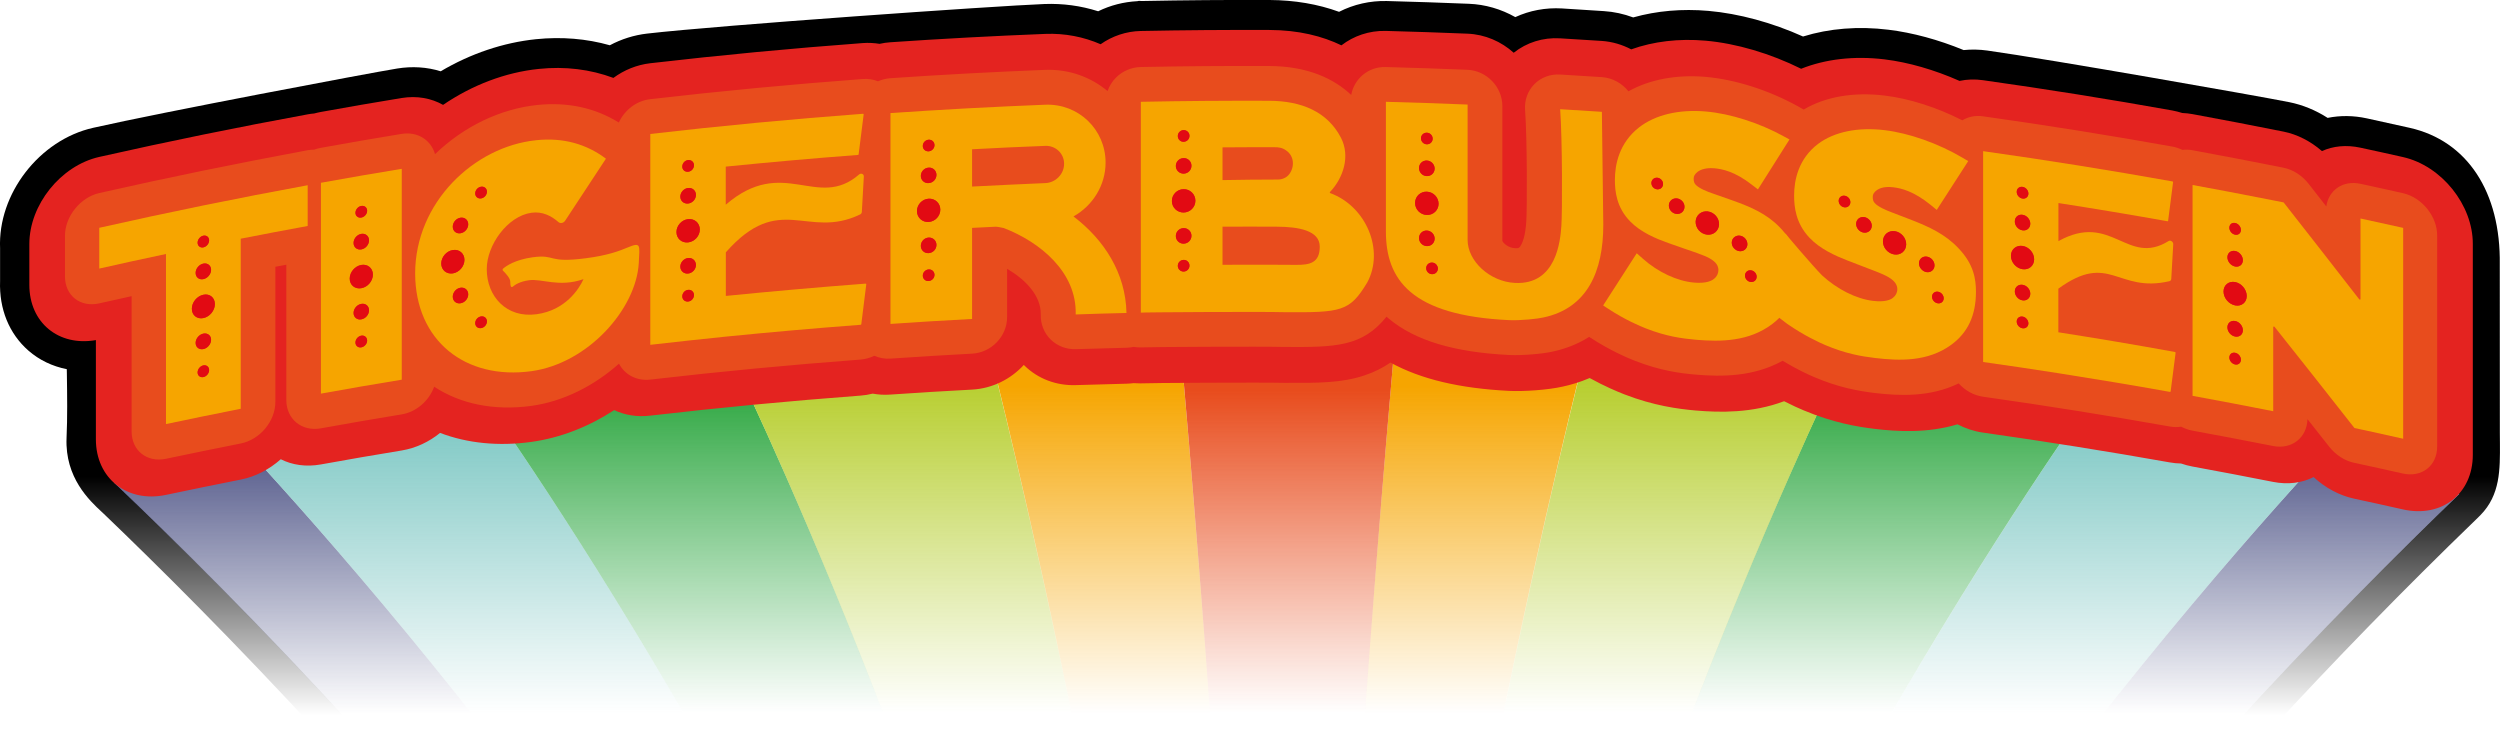
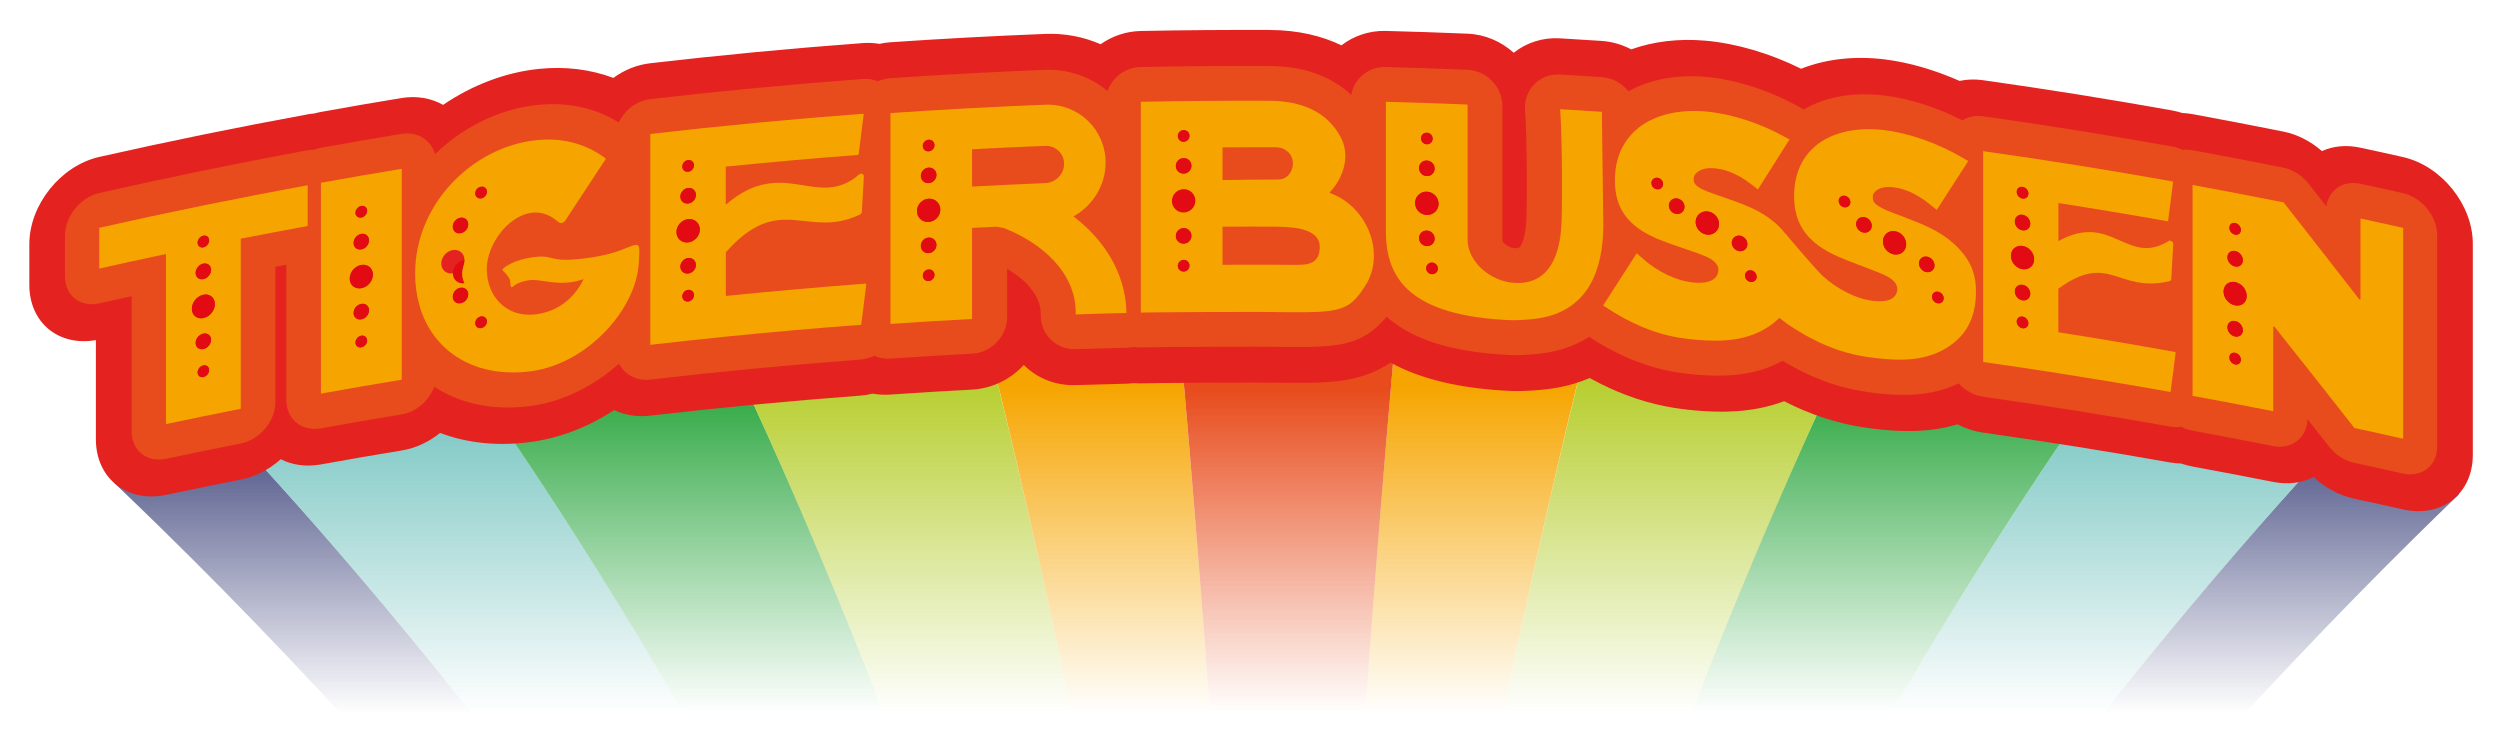
<svg xmlns="http://www.w3.org/2000/svg" version="1.1" id="TB_x5F_logo_x5F_LONG" x="0px" y="0px" viewBox="0 0 3170.5 932.3" style="enable-background:new 0 0 3170.5 932.3;" xml:space="preserve">
  <style type="text/css">
	.st0{fill:url(#SVGID_1_);}
	.st1{fill:url(#SVGID_00000178923259442213842780000011603252750661019038_);}
	.st2{fill:url(#SVGID_00000005974160054205088850000008724408215517276587_);}
	.st3{fill:url(#SVGID_00000049196247773340887650000016762984885860791185_);}
	.st4{fill:url(#SVGID_00000040576124376567464680000012709065696546490530_);}
	.st5{fill:url(#SVGID_00000112613258423871553430000012758173255791484038_);}
	.st6{fill:url(#SVGID_00000163052824289945344180000015592424044858516889_);}
	.st7{fill:url(#SVGID_00000166643834834192577400000012878030742609393553_);}
	.st8{fill:url(#SVGID_00000060719782604971539550000008486169780135866283_);}
	.st9{fill:url(#SVGID_00000036213485807158354420000003892774403582592408_);}
	.st10{fill:url(#SVGID_00000086658139765596101300000000137076691712757438_);}
	.st11{fill:url(#SVGID_00000038394391048334948250000002776159072522260370_);}
	.st12{fill:#E42320;}
	.st13{fill:#E84C1D;}
	.st14{fill:#F6A500;}
	.st15{fill:#E20A13;}
	.st16{fill:url(#SVGID_00000139291528951282981020000002344373968540261530_);}
	.st17{fill:url(#SVGID_00000011024386857044034050000000868869781831074948_);}
	.st18{fill:url(#SVGID_00000168084099241822497620000013667983324558089141_);}
	.st19{fill:url(#SVGID_00000097463633066453920480000005881063661725313204_);}
	.st20{fill:url(#SVGID_00000151525678330515073530000006623237769793744527_);}
	.st21{fill:url(#SVGID_00000008867305590640302140000004720211858335374235_);}
	.st22{fill:url(#SVGID_00000061461566988401331740000013219229193320686783_);}
	.st23{fill:url(#SVGID_00000014629117985154621370000017920959578014981026_);}
	.st24{fill:url(#SVGID_00000095303539818641908550000001231224874760337326_);}
	.st25{fill:url(#SVGID_00000026879145273657807750000003599049919077757074_);}
	.st26{fill:url(#SVGID_00000013882010213059086840000014904547083125663393_);}
	.st27{fill:url(#SVGID_00000067216795887671558510000009292538537617437364_);}
	.st28{fill:url(#SVGID_00000065034587194175986860000007494219232714057358_);}
</style>
  <linearGradient id="SVGID_1_" gradientUnits="userSpaceOnUse" x1="1585.23" y1="604.197" x2="1585.23" y2="906.961">
    <stop offset="0" style="stop-color:#000000" />
    <stop offset="1" style="stop-color:#000000;stop-opacity:0" />
  </linearGradient>
-   <path class="st0" d="M3170.4,561.7c0-3.9-0.1-7.9-0.1-12.1l-0.1-214.1c1.4-92.1-41.3-157-114.3-173.4c-18-4.1-36.3-8.1-54.3-12  c-17-3.7-33.8-3.8-49.7-0.6c-15.1-9.7-31.6-16.5-48.5-19.9c-38.8-7.8-303.3-54.3-383.1-65.5c-10.1-1.4-20.2-1.6-30-0.6  c-32.1-13.2-64.9-22.1-95.4-25.8c-38.1-4.7-75.2-1.7-108.3,8.6c-39.3-17.7-81.4-29.1-119.9-32.5c-33.6-2.9-65.6-0.1-95.5,8.3  c-12-4.5-24.4-7.2-37.1-8c-17.6-1.2-35.5-2.3-53.2-3.4c-20.7-1.2-41,2.6-59.2,11c-18-10.2-38.2-16.1-58.8-16.9  c-34.6-1.4-69.6-2.6-104.2-3.5c-21.1-0.5-41.9,4.2-60.5,13.7c-26.8-9.8-56.4-14.8-88.1-15c-53.8-0.2-108.4,0.2-162.2,1.3l-3.5-0.2  l-2,0.4c-17.3,0.9-34.2,5.2-49.7,12.8c-21.9-7-44.8-10.1-68.3-9.2c-63.5,2.5-412.9,27-503.8,37.5c-16.4,1.9-32.4,6.9-47.2,14.8  c-29.7-8.4-61.1-11-93.6-7.7c-41.6,4.3-83,18.3-120.9,40.7c-17.4-5.4-36.1-6.6-55.2-3.5c-37.9,6.2-298.7,55.5-385.6,75.2  C49.9,177.5-2.9,245.9,0.1,315v41.4c-1.3,35.5,11.5,66.8,35.9,88.2c13.7,12,30.5,20,48.7,23.6c0,1.9,0.1,3.7,0.1,5.6  c0.4,28.2,0.8,54.9-0.4,81.8c-2.1,50.1,29.2,79.3,44.3,93.3c1.1,1,2.1,2,3.1,2.9c67.8,65,165.3,161.7,274.5,280.4h51.2  C332.1,794.4,219.7,683.3,144.9,612.1l67.5-139.3c167.7-47.5,468.3-113.9,912-144.9c-22.8,4.3-44.7,8.8-65.8,13.4  c43.1-4.9,88.1-9.3,135-13.2c0.1,0,0.2-0.1,0.3-0.1c57.1-4.7,117-8.6,179.8-11.5v0c48.9-2.2,99.6-3.9,152-4.8c0,0,0-0.1,0-0.1  c19-0.4,38.2-0.6,57.7-0.8h7.1c9.9,0,19.9-0.1,29.9-0.1h11.3c36.9,0,72.9,0.4,108.2,1.1c52.2,1,102.7,2.7,151.5,5  c62.6,3,122.4,6.9,179.4,11.7c46.8,3.9,91.7,8.4,134.8,13.3c-22.8-4.9-46.4-9.7-70.9-14.3c383,26.7,659.3,80.7,836.6,126.5  l147.3,172.6c-73.3,70.6-179.2,176.2-296.8,305.6h51.7c85.9-93.5,175.2-185.1,265.9-272.7c2-1.8,4.4-4.3,6.3-6.2  C3170.9,627.6,3170.6,595.6,3170.4,561.7z" />
  <g>
    <g>
      <g>
        <linearGradient id="SVGID_00000012472251388412888160000014357575207985002120_" gradientUnits="userSpaceOnUse" x1="634.559" y1="483.969" x2="634.559" y2="905.245">
          <stop offset="0" style="stop-color:#282F6C" />
          <stop offset="1" style="stop-color:#282F6C;stop-opacity:0" />
        </linearGradient>
        <path style="fill:url(#SVGID_00000012472251388412888160000014357575207985002120_);" d="M619.5,932.2     C431,690.3,277.8,532.3,277.8,532.3s245.6-130,780.7-190.7c21.1-4.6,43-9.1,65.8-13.4c-443.7,31-744.3,97.4-912,144.9     l-67.5,139.3c74.7,71.1,187.1,182.2,312.3,319.8H619.5z" />
        <linearGradient id="SVGID_00000158003521915560386810000015191903550471532733_" gradientUnits="userSpaceOnUse" x1="2626.559" y1="483.598" x2="2626.559" y2="904.955">
          <stop offset="0" style="stop-color:#282F6C" />
          <stop offset="1" style="stop-color:#282F6C;stop-opacity:0" />
        </linearGradient>
        <path style="fill:url(#SVGID_00000158003521915560386810000015191903550471532733_);" d="M2988,532.3c0,0-153.4,158.1-342,399.9     h175.9c117.6-129.3,223.4-234.8,296.6-305.3l-147.3-172.6c-177.3-45.8-453.6-99.8-836.6-126.5c24.5,4.6,48.1,9.4,70.9,14.3     C2739.4,403,2988,532.3,2988,532.3z" />
        <linearGradient id="SVGID_00000133494580141769041710000000656585136061399981_" gradientUnits="userSpaceOnUse" x1="2596.76" y1="483.969" x2="2596.76" y2="904.89">
          <stop offset="0" style="stop-color:#6EC2BD" />
          <stop offset="1" style="stop-color:#6BBDBA;stop-opacity:0" />
        </linearGradient>
        <path style="fill:url(#SVGID_00000133494580141769041710000000656585136061399981_);" d="M2382.6,932.2H2646     c188.7-241.9,342-399.9,342-399.9s-248.7-129.2-782.5-190.2c302.6,66.4,444.8,166.1,444.8,166.1S2529.2,676.6,2382.6,932.2z" />
        <linearGradient id="SVGID_00000136399648487787856600000011374095238984630158_" gradientUnits="userSpaceOnUse" x1="668.159" y1="483.969" x2="668.159" y2="904.89">
          <stop offset="0" style="stop-color:#6EC2BD" />
          <stop offset="1" style="stop-color:#6BBDBA;stop-opacity:0" />
        </linearGradient>
        <path style="fill:url(#SVGID_00000136399648487787856600000011374095238984630158_);" d="M883,932.2     c-146.5-255.7-267.5-424-267.5-424s140.4-100.2,443-166.6c-535,60.7-780.7,190.7-780.7,190.7S431,690.3,619.5,932.2H883z" />
        <linearGradient id="SVGID_00000153695578516510325500000008512109834627262342_" gradientUnits="userSpaceOnUse" x1="2360.51" y1="486.771" x2="2360.51" y2="904.321">
          <stop offset="0" style="stop-color:#2CA63F" />
          <stop offset="1" style="stop-color:#2EA743;stop-opacity:0" />
        </linearGradient>
        <path style="fill:url(#SVGID_00000153695578516510325500000008512109834627262342_);" d="M2325.4,480.3     c0,0-87.1,180.4-190.6,451.9h247.7c146.6-255.7,267.8-424,267.8-424s-142.2-99.7-444.8-166.1c-43.1-4.9-88-9.4-134.8-13.3     C2243.7,394.9,2325.4,480.3,2325.4,480.3z" />
        <linearGradient id="SVGID_00000131341210288266852950000003278488806667817117_" gradientUnits="userSpaceOnUse" x1="904.659" y1="486.771" x2="904.659" y2="904.321">
          <stop offset="0" style="stop-color:#2CA63F" />
          <stop offset="1" style="stop-color:#2EA743;stop-opacity:0" />
        </linearGradient>
        <path style="fill:url(#SVGID_00000131341210288266852950000003278488806667817117_);" d="M1130.9,932.2     c-103.4-271.5-190.4-451.9-190.4-451.9s80.5-85.8,253.3-151.9c-47,3.9-92.1,8.3-135.3,13.2c-302.6,66.4-443,166.6-443,166.6     s121,168.4,267.5,424H1130.9z" />
        <linearGradient id="SVGID_00000111901053448397257220000002245824818104750773_" gradientUnits="userSpaceOnUse" x1="2108.409" y1="475.562" x2="2108.409" y2="904.321">
          <stop offset="0" style="stop-color:#B6CD2A" />
          <stop offset="1" style="stop-color:#B2CC2B;stop-opacity:0" />
        </linearGradient>
        <path style="fill:url(#SVGID_00000111901053448397257220000002245824818104750773_);" d="M2008.5,454.7     c0,0-49.5,191.5-107.3,477.5h233.8c103.5-271.5,190.6-451.9,190.6-451.9s-81.9-85.4-254.8-151.5c-57-4.8-116.8-8.7-179.4-11.7     C1970.8,381.1,2008.5,454.7,2008.5,454.7z" />
        <linearGradient id="SVGID_00000078734797686667639270000006946700658384799675_" gradientUnits="userSpaceOnUse" x1="1157.009" y1="475.562" x2="1157.009" y2="904.321">
          <stop offset="0" style="stop-color:#B6CD2A" />
          <stop offset="1" style="stop-color:#B2CC2B;stop-opacity:0" />
        </linearGradient>
        <path style="fill:url(#SVGID_00000078734797686667639270000006946700658384799675_);" d="M1364.5,932.2     c-57.8-286-107.2-477.5-107.2-477.5s37.1-73.8,116.3-137.9c-62.8,2.9-122.7,6.8-179.8,11.5c-172.7,66.2-253.4,152-253.4,152     s87,180.4,190.3,451.9H1364.5z" />
        <linearGradient id="SVGID_00000064312315997033984820000009048665138587841920_" gradientUnits="userSpaceOnUse" x1="1396.934" y1="489.573" x2="1396.934" y2="904.775">
          <stop offset="0" style="stop-color:#F6A500" />
          <stop offset="1" style="stop-color:#F6A500;stop-opacity:0" />
        </linearGradient>
        <path style="fill:url(#SVGID_00000064312315997033984820000009048665138587841920_);" d="M1536.6,932.2     c-21.9-304.9-41-511.1-41-511.1s9.7-53.3,30.1-109.1c-52.4,0.9-103.1,2.6-152,4.8c-79.2,64.1-116.3,137.9-116.3,137.9     s49.4,191.5,107.2,477.5H1536.6z" />
        <linearGradient id="SVGID_00000029730602382795216510000004550550773118736769_" gradientUnits="userSpaceOnUse" x1="1868.665" y1="489.573" x2="1868.665" y2="904.775">
          <stop offset="0" style="stop-color:#F6A500" />
          <stop offset="1" style="stop-color:#F6A500;stop-opacity:0" />
        </linearGradient>
        <path style="fill:url(#SVGID_00000029730602382795216510000004550550773118736769_);" d="M1729,932.2h172     c57.9-286,107.3-477.5,107.3-477.5s-37.6-73.6-117-137.6c-48.8-2.3-99.3-4-151.5-5c20.5,55.7,30.3,109,30.3,109     S1751,627.3,1729,932.2z" />
        <linearGradient id="SVGID_00000179634868833323475220000012358170058275019197_" gradientUnits="userSpaceOnUse" x1="1632.909" y1="495.178" x2="1632.909" y2="904.293">
          <stop offset="0" style="stop-color:#E84C1D" />
          <stop offset="1" style="stop-color:#E84C1D;stop-opacity:0" />
        </linearGradient>
        <path style="fill:url(#SVGID_00000179634868833323475220000012358170058275019197_);" d="M1729.1,932.2     c21.9-304.9,41.1-511.1,41.1-511.1s-9.9-53.2-30.4-109c-35.3-0.7-71.3-1.1-108.2-1.1h-11.3c-10,0-20,0.1-29.9,0.1h-7.1     c-19.5,0.2-38.7,0.4-57.7,0.8c-20.4,55.8-30,109.2-30,109.2s19.1,206.2,41,511.1H1729.1z" />
      </g>
      <g>
        <g>
          <path class="st12" d="M3047.5,199.2c-18-4.1-36-8-54-11.9s-34.8-2.1-48.8,4.3c-14.4-12.5-31.3-21.2-48.8-24.7      c-38.4-7.7-76.9-15.1-115.5-22.2c-4.3-0.8-8.6-1.2-12.8-1.4c-4.2-1.3-8.4-2.4-12.7-3.2c-79.8-14.3-159.9-27.1-240.1-38.4      c-10.4-1.5-20.4-1.1-29.7,0.9c-31.6-14-64.7-23.6-95-27.3c-38.7-4.7-75-0.4-105.9,11.9c-39-19.4-82.3-32.2-121.1-35.6      c-34-3-66.2,0.9-94.4,11c-11.4-6-24.1-9.8-37.4-10.7c-17.6-1.2-35.2-2.3-52.9-3.3c-21.6-1.3-42.4,5.3-58.7,18.3      c-15.8-14.2-36.3-23.3-58.7-24.2c-34.5-1.4-69.1-2.6-103.6-3.5c-21.2-0.5-40.8,6.4-56.2,18.3c-24-11.6-54.1-19.4-91.6-19.5      c-54.3-0.2-108.6,0.2-162.9,1.3c0,0,0,0-0.1,0c-18.2,0.4-35.9,6.3-50.8,16.8c-21.4-9.3-45.2-14.1-70.3-13.1      c-65.5,2.6-131,6.1-196.4,10.6c-4.6,0.3-9.2,1-13.6,2c-6.9-1.1-14-1.5-21.1-1c-90.1,6.7-180,15.2-269.8,25.6      c-17.1,2-33.1,8.6-46.7,18.6c-29.2-10.9-61.2-14.9-94.7-11.4c-42.5,4.4-84.4,20.5-121.3,45.6c-14.8-8.4-33-11.9-52.6-8.7      c-34.2,5.6-68.4,11.5-102.5,17.7c-2.8,0.5-5.6,1.2-8.3,1.9c-2.7,0.2-5.5,0.6-8.3,1.1c-88.3,16.2-176.5,34.2-264.3,54      c-49.1,11.1-88.7,60.9-88.7,110.5c0,17.2,0,34.5,0,51.7c0,48.2,37.3,78.4,84.4,70.1c0,42,0,83.9,0,125.9      c0,49.6,39.8,80.8,88.9,70.4c31.6-6.7,63.1-13.1,94.8-19.4c18.9-3.7,36.3-13,50.8-25.8c14.4,7.3,31.9,10,50.8,6.6      c34.1-6.2,68.3-12.1,102.5-17.7c18-3,34.7-10.9,48.7-22.3c34.6,13.2,74.2,17.2,115.9,11.4c36.5-5.1,72.3-19,104.9-40.3      c13.4,6.3,29,9,45.7,7c88.8-10.3,177.7-18.7,266.7-25.4c5.2-0.4,10.4-1.2,15.4-2.5c7.2,1.3,14.7,1.8,22.5,1.2      c34.5-2.4,69-4.5,103.5-6.3c25.9-1.4,49.2-13.3,65.7-31.3c0.3,0.3,0.6,0.6,0.9,0.9c17,16.7,40.4,25.5,64.8,24.7      c21.5-0.7,42.9-1.3,64.4-1.8c3.1-0.1,6.1-0.3,9.1-0.7c2.8,0.2,5.7,0.3,8.6,0.3c6.4-0.6,157.4-1.4,181.7-0.7      c44.8,0.3,74,0.1,102.4-9.4c12.8-4.2,23.7-9.9,33.1-16.3c38.8,21.3,88.4,32.8,150.4,35.9c18.4,0.9,49.1-1.1,68.3-5.5      c9.3-2,21.1-5.3,33.9-10.8c19,10.5,35,17.2,44,20.7c37.5,14.5,68.2,18.5,90.6,20.5c30.4,2.6,71.4,3.5,112-11.8      c10.3,5.3,18.8,9.1,24.6,11.5c37.5,15.8,68,20.9,90.4,23.6c28.6,3.4,66.6,5.7,104.9-5.8c10,5.2,20.9,8.9,32.3,10.5      c79.1,11.2,158.1,23.8,236.9,37.8c4.8,0.9,9.6,1.3,14.3,1.4c4.7,1.6,9.4,2.9,14.3,3.8c34.1,6.2,68.2,12.8,102.3,19.5      c19.2,3.8,37,1.3,51.5-6.1c14.9,13.8,32.9,23.4,51.5,27.4c20.6,4.4,41.2,9,61.7,13.6c49.1,11.1,88.7-19.6,88.7-69.2      c0-89.1,0-178.3,0-267.4C3136.2,260.1,3096.6,210.3,3047.5,199.2z" />
          <path class="st13" d="M3047.5,245c-18-4.1-36-8-54-11.9c-22-4.8-40.3,7.9-43.3,28.7c-7.5-9.6-15-19.2-22.4-28.7      c-8.3-10.6-19.8-18-31.9-20.4c-38.4-7.7-76.9-15.1-115.5-22.2c-4.4-0.8-8.7-0.9-12.7-0.4c-4.1-2-8.3-3.4-12.7-4.2      c-79.8-14.3-159.9-27.1-240.1-38.4c-9.8-1.4-18.9,0.6-26.3,5.1c-32.1-16.4-67.1-27.6-98.5-31.4c-39.4-4.8-75.3,1.5-102.6,17.7      c0,0,0,0-0.1,0c-2.4-1.3-4.8-2.6-7.1-4c-36.9-20.5-79.6-34.1-117.1-37.4c-37.2-3.2-71.2,3.3-98,18.3      c-8.1-10.2-20.3-17.1-33.9-18c-17.6-1.2-35.2-2.3-52.9-3.3c-12.3-0.7-24.1,3.7-32.5,12.2s-12.7,20.3-11.8,32.6      c2.8,38.6,2.6,127.5,1.5,142c-0.4,5.7-1.4,19-5.9,28.1c-2.7,5.5-3.8,5.6-8.8,5.3c-8.1-0.4-14.5-6.4-15.6-9.1c0-57,0-114,0-171      c0-24.4-19.9-45.1-44.4-46.1c-34.5-1.4-69.1-2.6-103.6-3.5c-21.9-0.6-40,14.8-43.7,35.4c-21.4-20.1-54.2-36.5-104.2-36.7      c-54.3-0.2-108.6,0.2-162.9,1.3l0,0c-11.8,0.3-23.1,5.2-31.4,13.6c-4.7,4.8-8.3,10.6-10.5,16.9c-21.2-17.8-48.9-28-79.2-26.9      c-65.5,2.6-131,6.1-196.4,10.6c-5.5,0.4-10.7,1.8-15.5,3.9c-6-2.4-12.5-3.4-19.2-2.9c-90.1,6.7-180,15.2-269.8,25.6      c-17.5,2-32.6,14-39.7,29.6c-30.2-18.7-64.8-26.2-103.2-22.3c-47.3,4.9-93.8,27.5-129.9,62.4c-5.1-17.9-22.1-29-42.4-25.7      c-34.2,5.6-68.4,11.5-102.5,17.7c-2.9,0.5-5.6,1.3-8.3,2.3c-2.7,0-5.5,0.2-8.3,0.7c-88.3,16.4-176.4,34.4-264.2,54.3      c-24.1,5.4-43.6,29.7-43.6,54.1c0,17.2,0,34.5,0,51.7c0,24.4,19.5,39.6,43.6,34.1c13.6-3.1,27.3-6.1,40.9-9.1      c0,57.2,0,114.4,0,171.5c0,24.4,19.5,39.8,43.7,34.7c31.6-6.7,63.1-13.1,94.8-19.4c24.2-4.8,43.8-28.2,43.8-52.6      c0-57.2,0-114.4,0-171.5c4.6-0.9,9.3-1.8,13.9-2.6c0,57.2,0,114.4,0,171.5c0,24.4,19.6,40.4,43.9,36      c34.1-6.2,68.3-12.1,102.5-17.7c18.8-3.1,34.8-17.5,41.1-35.1c32.9,21.7,75.6,30.9,123.5,24.3c40.4-5.6,79.5-25.5,110.9-53.5      c7.2,13.8,22.2,22.2,39.7,20.2c88.8-10.3,177.7-18.7,266.7-25.4c6.1-0.5,12-2.2,17.4-4.8c6.1,2.7,13.1,4.1,20.5,3.6      c34.5-2.4,69-4.5,103.5-6.3c24.5-1.3,44.4-22,44.4-46.3c0-20.4,0-40.8,0-61.3c23.1,13.5,43.3,34,42.7,58.2      c-0.3,11.9,4.2,23.3,12.6,31.5c8.4,8.2,19.8,12.6,31.8,12.2c21.5-0.7,42.9-1.3,64.4-1.8c3.1-0.1,6.1-0.5,9-1.1      c2.9,0.5,5.8,0.8,8.9,0.7c6.4-0.6,157.3-1.4,181.5-0.6c66.5,0.5,99.7-0.4,130.3-38.4c0.8,0.7,1.6,1.4,2.4,2.1      c33.6,28.3,83.8,43.1,153.3,46.5c16,0.8,42.8-1.4,55.7-4.5c13.4-2.9,29.8-8.4,45.6-18.5c0.3,0.2,0.7,0.4,1,0.7      c25.8,16.9,49,26.6,57.7,29.9c31.4,12.2,56.4,15.6,76.7,17.3c32.3,2.7,72.8,3,109.9-17.6c18.5,11.2,33.8,18.1,40.5,20.9      c31.3,13.3,56.3,17.5,76.5,20c31.3,3.7,70.3,5.4,106.3-12.2c8,8.9,18.9,15.2,30.9,16.9c79.1,11.2,158.1,23.8,236.9,37.8      c5,0.9,9.8,0.9,14.3,0.2c4.5,2.3,9.2,4.1,14.2,5c34.1,6.2,68.2,12.8,102.3,19.5c23.8,4.7,43.1-10.4,43.7-34.1      c9.2,11.7,18.4,23.3,27.6,35c8.3,10.5,19.7,17.9,31.6,20.4c20.6,4.4,41.2,9,61.7,13.6c24.1,5.4,43.6-9.8,43.6-34.1      c0-89.1,0-178.3,0-267.4C3091.1,274.7,3071.6,250.4,3047.5,245z" />
          <g>
            <path class="st14" d="M2610.4,421.4c0-18.4,0-36.9,0-55.3c65.1-47.4,74.6,5.9,140.9-9.5c1.3-0.3,2.2-1.4,2.3-2.9       c0.8-14.6,1.6-29.3,2.5-43.9c0.2-3.1-3.5-5.7-5.9-4.1c-52.6,32.6-72.2-37.5-139.7,0.1c0-16.1,0-32.2,0-48.3       c46.2,7.2,92.3,14.9,138.3,23.1c0.4,0.1,0.7-0.2,0.8-0.5c2.1-16.4,4.2-32.7,6.3-49c0.1-0.5-0.3-0.9-0.8-1       c-79.8-14.3-159.9-27.1-240.1-38.4c0,14.3,0,28.6,0,43c0,2.9,0,5.8,0,8.8c0,54.6,0,109.3,0,163.9c0,17.2,0,34.5,0,51.7       c31.8,4.5,63.6,9.2,95.4,14.2c47.2,7.4,94.4,15.3,141.5,23.7c0.4,0.1,0.8-0.2,0.9-0.6c2.1-16.3,4.2-32.6,6.3-48.9       c0.1-0.5-0.3-1-0.9-1.1C2709,437.4,2659.7,429.1,2610.4,421.4z" />
            <path class="st14" d="M1687,244.9c-0.6-0.2-0.8-0.9-0.3-1.4c16.9-17.8,26-45.5,13.9-68.8c-17.1-33-49.9-46.7-90.9-46.9       c-54.3-0.2-108.6,0.2-162.9,1.3c0,89.1,0,178.3,0,267.4c0-0.5,156.9-1.4,181.3-0.6c73.5,0.6,83.5-0.8,105.8-37.6       C1756.1,317.4,1732.6,261.6,1687,244.9z M1615.8,186.7c5.3-0.2,10.8,0.7,15.1,4c10.9,7.2,10.9,21.5,4,30.4       c-3.4,4.3-8.8,6.6-14.3,6.6c-23,0-47.6,0.3-70.2,0.7c0-13.8,0-27.7,0-41.5C1579.5,186.5,1615.1,186.7,1615.8,186.7z        M1643.6,335.9c-12.9-0.1-59.1-0.4-93.2-0.1c0-16.1,0-32.2,0-48.3c23-0.1,46.1-0.2,69.1,0c26.9,0.1,54.2,4.6,54.2,25.3       C1673.7,333.4,1661.1,336.1,1643.6,335.9z" />
            <path class="st14" d="M2033.3,285c-0.3-30.9-1.5-111.1-1.8-143.2c-17.6-1.2-35.2-2.3-52.9-3.3c2.8,39.1,2.8,130.7,1.5,148.4       c-1.3,17.8-6,74.7-58.9,71.9c-31.8-1.6-60-27.6-60-54.6c0-57.2,0-114.4,0-171.6c-34.5-1.4-69.1-2.6-103.6-3.5       c0,54.8,0,109.6,0,164.4c0,60.6,31.3,106.7,156.4,112.5c14.1,0.7,37.2-1.8,43.4-3.4C2013.1,390.8,2033.3,344.1,2033.3,285z" />
            <path class="st14" d="M2993.6,277.1c0,34,0,68.1,0,102.1c0,0.9-1.1,1.1-1.7,0.3c-31.9-41.2-63.9-82.1-95.8-122.8       c0,0-5.4-1.1-13.2-2.6c-18.4-3.7-36.7-7.2-55.1-10.7c-15.7-3-31.4-5.9-47.2-8.8c0,89.1,0,178.3,0,267.4       c34.1,6.2,68.2,12.8,102.3,19.5c0-35.5,0-71.1,0-106.6c0-0.9,1.1-1.1,1.7-0.4c33.8,42.5,67.6,85.3,101.3,128.3       c2.6,0.6,5.2,1.1,7.8,1.7c2.5,0.5,5,1.1,7.6,1.6c15.5,3.4,30.9,6.8,46.4,10.3c0-89.1,0-178.3,0-267.4       C3029.5,285,3011.6,281,2993.6,277.1z" />
            <path class="st14" d="M2257,288.2c-17-17.6-37.8-26.1-59.5-33.9c-8.2-2.9-16.4-5.7-24.5-8.6c-8.1-2.7-18.5-6.9-22.7-11.6       c-1.8-2.1-2.4-4.1-2.4-7.7c0-3.3,1.6-5.8,5.4-8.8c6.5-4.6,15.7-4.6,20.7-4.2c10.1,0.9,26,4,47.6,20.8c2.6,2,5.2,4,7.8,6       c13.3-21.1,26.7-42.2,40-63.3c-2.4-1.3-4.8-2.6-7.1-3.9c-30.9-17.1-67.9-28.9-98.9-31.6c-34.3-3-64.5,4.3-84.8,20.2       c-25.3,19.8-30.6,47.2-30.6,66.6c0,14.2,2,35.1,19.7,52.9c13.3,13.6,32.6,21.6,48,27.1c7,2.4,13.9,4.8,20.9,7.3       c1.5,0.5,3,1,4.4,1.5c16.4,5.6,26.3,9.1,32.3,14.1c0,0,0.1,0,0.1,0.1c4.9,4,5.9,8.3,5.9,11.1c0,4.5-2,8.6-5.5,11.2       c-0.1,0.1-0.2,0.1-0.2,0.2c-2.7,2.3-9.6,6-25,4.7c-21.4-1.8-45.8-13.1-65.1-30.3c-2.6-2.3-5.2-4.6-7.8-6.9       c-14.2,22-28.4,44.1-42.6,66.2c2,1.3,4,2.6,6,3.9c21.7,14.3,41.2,22.5,48.5,25.3c25.5,10,45.5,12.7,63.4,14.3       c31.1,2.6,67,2.5,96.7-20.1c21.2-16.1,31.5-38.4,31.5-68.4C2279,326.7,2276.4,307.9,2257,288.2z" />
            <path class="st14" d="M2310.6,349.1c19.3,17.8,43.6,30,65,32.5c15.3,1.8,22.2-1.6,24.9-3.8c0.1-0.1,0.2-0.1,0.2-0.2       c3.5-2.6,5.5-6.6,5.5-11c0-2.8-1-7.1-5.9-11.3l-0.1-0.1c-5.9-5.2-15.8-9-32.2-15.2c-1.5-0.6-3-1.1-4.4-1.7       c-6.9-2.7-13.9-5.3-20.8-8c-15.4-6-34.6-14.6-47.9-28.7c-17.6-18.4-19.6-39.4-19.6-53.6c0-19.4,5.3-46.6,30.5-65.6       c20.3-15.2,50.3-21.5,84.6-17.3c30.9,3.8,67.8,16.8,98.6,35c2.4,1.4,4.7,2.8,7.1,4.2c-13.3,20.6-26.6,41.2-39.9,61.9       c-2.6-2.1-5.2-4.2-7.7-6.3c-21.6-17.5-37.4-21.2-47.5-22.4c-4.9-0.6-14.1-1-20.6,3.5c-3.8,2.8-5.4,5.3-5.4,8.6       c0,3.6,0.6,5.6,2.4,7.8c4.2,4.8,14.6,9.3,22.7,12.3c8.2,3.1,16.3,6.3,24.5,9.4c21.6,8.5,42.3,17.7,59.3,35.9       c19.4,20.3,22,39.2,22,55c0,30-10.3,51.9-31.4,67.3c-29.7,21.6-65.4,20.4-96.5,16.7c-17.8-2.1-37.7-5.6-63.2-16.4       c-7.3-3.1-26.7-11.9-48.4-27c-14.8-11.4-29.7-22.7-44.5-34c14.1-26.9,28.3-53.7,42.4-80.5       C2264.1,296.3,2298.2,336.5,2310.6,349.1z" />
            <path class="st14" d="M390.2,234.9c-88.3,16.2-176.5,34.2-264.3,54c0,17.2,0,34.5,0,51.7c28.2-6.4,56.3-12.5,84.6-18.5       c0,71.9,0,143.8,0,215.7c31.5-6.7,63.1-13.1,94.8-19.4c0-71.9,0-143.8,0-215.7c28.3-5.6,56.6-10.9,84.9-16.1       C390.2,269.4,390.2,252.1,390.2,234.9z" />
            <path class="st14" d="M509.5,481.5c-34.2,5.6-68.4,11.5-102.5,17.7c0-89.1,0-178.3,0-267.4c34.1-6.2,68.3-12.1,102.5-17.7       C509.5,303.3,509.5,392.4,509.5,481.5z" />
            <path class="st14" d="M920.5,375.3c0-18.4,0-36.9,0-55.3c68.5-77.6,103.3-15.8,170.2-48c1.4-0.6,2.3-2,2.3-3.5       c0.8-14.9,1.7-29.7,2.5-44.6c0.2-3.2-3.5-4.8-6-2.6c-53.1,45.9-95.8-24.7-169.1,38.3c0-16.1,0-32.2,0-48.3       c55.8-5.6,111.7-10.6,167.7-14.8c0.4,0,0.7-0.3,0.8-0.7c2.1-16.9,4.2-33.8,6.4-50.7c0.1-0.5-0.3-0.8-0.8-0.8       c-90.1,6.7-180,15.2-269.8,25.6c0,14.3,0,28.6,0,43c0,2.9,0,5.8,0,8.8c0,54.6,0,109.3,0,163.9c0,17.2,0,34.5,0,51.7       c31.9-3.7,63.8-7.1,95.8-10.4c56.9-5.7,113.9-10.7,170.9-15c0.4,0,0.8-0.4,0.9-0.8c2.1-16.8,4.2-33.6,6.3-50.5       c0.1-0.5-0.3-0.9-0.9-0.9C1038.6,364.2,979.5,369.4,920.5,375.3z" />
            <path class="st14" d="M1428.6,396.9c-1-50.9-28.7-93.2-67.2-122.4c24.2-13.6,40.7-39.3,40.7-68.3c0-41.9-34.3-75-76.4-73.4       c-31,1.2-61.9,2.7-92.9,4.3c-3.7,0.2-7.5,0.4-11.2,0.6c-30.8,1.7-61.5,3.6-92.3,5.7c0,89.1,0,178.3,0,267.4       c34.5-2.4,69-4.5,103.5-6.3c0-38.5,0-77,0-115.5c10.1-0.5,20.2-1.1,30.3-1.5c1.8,0.2,4,0.3,9.9,1.7       c46.1,17.8,92.7,55.9,91.2,109.6C1385.7,398,1407.1,397.4,1428.6,396.9z M1232.8,236.6c0-15.8,0-31.5,0-47.3       c30.9-1.7,61.9-3.1,92.9-4.3c13.1-0.5,23.8,9.7,23.8,22.7s-10.7,24-23.8,24.5C1294.7,233.5,1263.7,235,1232.8,236.6z" />
            <path class="st14" d="M674.1,470.7c71.8-10,132.6-78.8,136-137c1-23,3.4-27.1-14.2-19.8c-10.6,4.4-25,10-52.8,13.6       c-50,6.5-37.3-5.3-67.7-1.2c-22.2,3.1-33.5,11-37.3,14.3c-0.8,0.7-1,1.9-0.3,2.6c2.8,2.7,9.5,9.7,9.3,14       c-0.1,2.6,0.3,4.6,0.7,5.9c0.4,1,1.7,1.2,2.6,0.4c2.6-2.3,8.6-6.4,20.4-8.1c16.8-2.3,38,9.4,69.2-1.4       c-5.8,12.9-23.2,39.5-59.4,44.5c-38.3,5.3-63.3-22.7-63.3-57.2c0-30.6,26.4-67.3,56.7-71.5c13.8-1.9,25.2,3.9,34.3,11.9       c2.4,2.1,6.4,1.2,8.4-1.8c17.2-26.3,34.5-52.5,51.7-78.6v-0.1c-24.6-18.5-54-27-88.3-23.4c-79.2,8.1-153.6,79.3-153.6,169.1       C526.7,431.8,590,482.3,674.1,470.7z" />
          </g>
        </g>
        <g>
          <g>
            <path class="st12" d="M257.9,313.7c4-0.8,7.3-4.8,7.3-8.9c0-4.1-3.3-6.7-7.3-5.9s-7.3,4.8-7.3,8.9S253.9,314.5,257.9,313.7z" />
            <path class="st12" d="M257.9,354c5.4-1.1,9.8-6.4,9.8-11.8c0-5.4-4.4-9-9.8-7.9c-5.4,1.1-9.8,6.4-9.8,11.8       C248.1,351.6,252.5,355.1,257.9,354z" />
            <path class="st12" d="M257.9,373.8c-8.1,1.7-14.6,9.6-14.6,17.8s6.6,13.4,14.6,11.8c8.1-1.7,14.6-9.6,14.6-17.7       C272.5,377.4,266,372.1,257.9,373.8z" />
            <path class="st12" d="M257.9,423.1c-5.4,1.1-9.8,6.4-9.8,11.8s4.4,8.9,9.8,7.8c5.4-1.1,9.8-6.4,9.8-11.8       C267.7,425.5,263.3,422,257.9,423.1z" />
            <path class="st12" d="M257.9,463.4c-4,0.8-7.3,4.8-7.3,8.9s3.3,6.7,7.3,5.9c4-0.8,7.3-4.8,7.3-8.9       C265.2,465.2,261.9,462.6,257.9,463.4z" />
            <path class="st12" d="M1501.1,179.8c4.1-0.1,7.4-3.4,7.4-7.5s-3.3-7.3-7.4-7.3c-4.1,0.1-7.4,3.4-7.4,7.5       S1497,179.9,1501.1,179.8z" />
            <path class="st12" d="M1501.1,220.2c5.5-0.1,9.9-4.5,9.9-10c0-5.4-4.4-9.8-9.9-9.7s-9.9,4.5-9.9,10       C1491.2,215.9,1495.6,220.2,1501.1,220.2z" />
-             <path class="st12" d="M1501.1,239.9c-8.2,0.1-14.9,6.8-14.9,15c0,8.2,6.7,14.7,14.9,14.6c8.2-0.1,14.9-6.8,14.9-14.9       C1516,246.4,1509.3,239.8,1501.1,239.9z" />
            <path class="st12" d="M1501.1,289.3c-5.5,0.1-9.9,4.5-9.9,10c0,5.4,4.4,9.8,9.9,9.7s9.9-4.5,9.9-10       C1511,293.6,1506.6,289.2,1501.1,289.3z" />
            <path class="st12" d="M1501.1,329.6c-4.1,0.1-7.4,3.4-7.4,7.5s3.3,7.3,7.4,7.3c4.1-0.1,7.4-3.4,7.4-7.5       C1508.5,332.8,1505.2,329.5,1501.1,329.6z" />
            <path class="st12" d="M2224.7,344.6c-3.3-2.7-8-2.4-10.3,0.7c-2.4,3.1-1.6,7.8,1.7,10.5s8,2.4,10.3-0.7       C2228.8,352,2228,347.3,2224.7,344.6z" />
            <path class="st12" d="M2214.2,315.2c3.2-4.1,2.1-10.4-2.3-14c-4.4-3.6-10.6-3.1-13.8,1s-2.2,10.4,2.3,13.9       C2204.8,319.8,2211,319.3,2214.2,315.2z" />
            <path class="st12" d="M2173.9,271.6c-6.7-5.3-15.9-4.6-20.7,1.6c-4.8,6.2-3.2,15.6,3.4,20.9c6.7,5.3,15.9,4.6,20.7-1.6       C2182.1,286.3,2180.6,277,2173.9,271.6z" />
            <path class="st12" d="M2132.1,253.9c-4.4-3.5-10.6-3-13.8,1.2c-3.2,4.2-2.1,10.4,2.3,13.9c4.4,3.5,10.6,3,13.8-1.1       C2137.6,263.6,2136.6,257.4,2132.1,253.9z" />
            <path class="st12" d="M2106,227.1c-3.3-2.6-8-2.2-10.3,0.9c-2.4,3.1-1.6,7.8,1.7,10.4c3.3,2.6,8,2.2,10.3-0.9       C2110.1,234.4,2109.3,229.7,2106,227.1z" />
            <path class="st12" d="M2461.9,371.9c-3.3-2.8-7.9-2.7-10.3,0.3c-2.4,3-1.6,7.7,1.7,10.5s7.9,2.7,10.3-0.3       C2466,379.4,2465.2,374.7,2461.9,371.9z" />
            <path class="st12" d="M2451.5,342c3.2-4,2.1-10.3-2.3-14c-4.4-3.7-10.6-3.5-13.7,0.5c-3.2,4-2.1,10.3,2.3,14       C2442.1,346.3,2448.3,346.1,2451.5,342z" />
            <path class="st12" d="M2411.3,297c-6.6-5.6-15.9-5.2-20.6,0.9c-4.7,6.1-3.2,15.5,3.4,21c6.6,5.6,15.9,5.2,20.6-0.9       C2419.4,312,2417.9,302.6,2411.3,297z" />
            <path class="st12" d="M2369.6,277.8c-4.4-3.7-10.6-3.4-13.8,0.7c-3.2,4.1-2.1,10.3,2.3,14c4.4,3.7,10.6,3.4,13.8-0.7       S2374.1,281.5,2369.6,277.8z" />
            <path class="st12" d="M2343.5,250.1c-3.3-2.8-7.9-2.5-10.3,0.5c-2.4,3-1.6,7.7,1.7,10.5c3.3,2.7,7.9,2.5,10.3-0.5       C2347.6,257.5,2346.9,252.8,2343.5,250.1z" />
            <path class="st12" d="M458.2,275.9c4.1-0.7,7.4-4.6,7.4-8.6c0-4.1-3.3-6.8-7.4-6.1c-4.1,0.7-7.4,4.6-7.4,8.7       C450.8,273.9,454.1,276.6,458.2,275.9z" />
            <path class="st12" d="M458.2,316.3c5.4-0.9,9.8-6.1,9.8-11.5s-4.4-9.1-9.8-8.2c-5.4,0.9-9.8,6.1-9.8,11.5       C448.4,313.5,452.7,317.2,458.2,316.3z" />
            <path class="st12" d="M458.2,336c-8.1,1.4-14.7,9.2-14.7,17.3c0,8.2,6.6,13.6,14.7,12.2c8.1-1.4,14.7-9.1,14.7-17.3       C472.9,340.1,466.3,334.6,458.2,336z" />
            <path class="st12" d="M458.2,385.4c-5.4,0.9-9.8,6.1-9.8,11.5s4.4,9.1,9.8,8.1c5.4-0.9,9.8-6.1,9.8-11.5       C468,388.1,463.6,384.4,458.2,385.4z" />
            <path class="st12" d="M458.2,425.7c-4.1,0.7-7.4,4.6-7.4,8.7s3.3,6.8,7.4,6.1c4.1-0.7,7.4-4.6,7.4-8.6       C465.5,427.7,462.2,425,458.2,425.7z" />
            <path class="st12" d="M610.1,236.8c-4.1,0.6-7.4,4.4-7.4,8.5s3.3,6.9,7.4,6.3c4.1-0.6,7.4-4.4,7.4-8.5       C617.5,239,614.2,236.2,610.1,236.8z" />
            <path class="st12" d="M584,276.1c-5.4,0.8-9.8,5.9-9.8,11.4c0,5.4,4.4,9.2,9.8,8.3c5.4-0.8,9.8-5.9,9.8-11.3       C593.8,279,589.4,275.3,584,276.1z" />
            <path class="st12" d="M589,329.6c0-8.2-6.6-13.8-14.7-12.5c-8.1,1.3-14.7,8.9-14.7,17.1c0,8.2,6.6,13.7,14.7,12.5       C582.4,345.4,589,337.7,589,329.6z" />
            <path class="st12" d="M584,364.9c-5.4,0.8-9.8,5.9-9.8,11.4c0,5.4,4.4,9.2,9.8,8.3c5.4-0.8,9.8-5.9,9.8-11.3       C593.8,367.8,589.4,364.1,584,364.9z" />
            <path class="st12" d="M610.1,401.3c-4.1,0.6-7.4,4.4-7.4,8.5s3.3,6.9,7.4,6.3c4.1-0.6,7.4-4.4,7.4-8.5       C617.5,403.5,614.2,400.7,610.1,401.3z" />
            <path class="st12" d="M872.7,217.8c4.1-0.4,7.4-4.1,7.4-8.2c0-4.1-3.3-7-7.4-6.6s-7.4,4.1-7.4,8.2       C865.2,215.3,868.6,218.2,872.7,217.8z" />
            <path class="st12" d="M872.7,258.1c5.5-0.6,9.9-5.5,9.9-10.9s-4.4-9.4-9.9-8.8c-5.4,0.6-9.9,5.5-9.9,10.9       C862.8,254.8,867.2,258.7,872.7,258.1z" />
            <path class="st12" d="M872.7,277.9c-8.2,0.9-14.8,8.2-14.8,16.4s6.6,14,14.8,13.1c8.2-0.9,14.8-8.2,14.8-16.4       C887.5,282.9,880.8,277,872.7,277.9z" />
            <path class="st12" d="M872.7,327.2c-5.4,0.6-9.9,5.5-9.9,10.9s4.4,9.4,9.9,8.8c5.5-0.6,9.9-5.5,9.9-10.9       C882.5,330.6,878.1,326.6,872.7,327.2z" />
            <path class="st12" d="M872.7,367.6c-4.1,0.4-7.4,4.1-7.4,8.2c0,4.1,3.3,7,7.4,6.6s7.4-4.1,7.4-8.2       C880.1,370.1,876.7,367.1,872.7,367.6z" />
            <path class="st12" d="M1177.7,191.9c4.1-0.3,7.4-3.8,7.4-7.8c0-4.1-3.3-7.2-7.4-6.9s-7.4,3.8-7.4,7.8       C1170.2,189.1,1173.6,192.2,1177.7,191.9z" />
            <path class="st12" d="M1177.7,232.2c5.5-0.3,9.9-5,9.9-10.4s-4.4-9.6-9.9-9.2c-5.5,0.3-9.9,5-9.9,10.5       C1167.8,228.4,1172.2,232.6,1177.7,232.2z" />
            <path class="st12" d="M1177.7,252c-8.2,0.5-14.8,7.5-14.8,15.7s6.7,14.3,14.8,13.8c8.2-0.5,14.8-7.5,14.8-15.7       C1192.5,257.7,1185.8,251.5,1177.7,252z" />
            <path class="st12" d="M1177.7,301.3c-5.5,0.3-9.9,5-9.9,10.5c0,5.4,4.4,9.6,9.9,9.2c5.5-0.3,9.9-5,9.9-10.4       C1187.6,305.1,1183.1,301,1177.7,301.3z" />
            <path class="st12" d="M1177.7,341.7c-4.1,0.3-7.4,3.8-7.4,7.8c0,4.1,3.3,7.2,7.4,6.9s7.4-3.8,7.4-7.8       C1185.1,344.5,1181.8,341.4,1177.7,341.7z" />
            <path class="st12" d="M2565,251.8c4.1,0.6,7.4-2.2,7.4-6.3s-3.3-7.9-7.4-8.5c-4.1-0.6-7.4,2.2-7.4,6.3S2560.9,251.2,2565,251.8       z" />
            <path class="st12" d="M2565,292.1c5.4,0.8,9.8-2.9,9.8-8.4c0-5.4-4.4-10.5-9.8-11.3c-5.4-0.8-9.8,2.9-9.8,8.4       C2555.1,286.2,2559.5,291.3,2565,292.1z" />
            <path class="st12" d="M2565,311.9c-8.1-1.2-14.8,4.4-14.7,12.6c0,8.2,6.6,15.7,14.7,16.9c8.1,1.2,14.7-4.4,14.7-12.6       C2579.7,320.7,2573.1,313.1,2565,311.9z" />
            <path class="st12" d="M2565,361.2c-5.4-0.8-9.8,2.9-9.8,8.4c0,5.4,4.4,10.5,9.8,11.3c5.4,0.8,9.8-2.9,9.8-8.4       C2574.8,367.1,2570.4,362,2565,361.2z" />
            <path class="st12" d="M2565,401.5c-4.1-0.6-7.4,2.2-7.4,6.3c0,4.1,3.3,7.9,7.4,8.5c4.1,0.6,7.4-2.2,7.4-6.3       C2572.3,405.9,2569,402.1,2565,401.5z" />
            <path class="st12" d="M1809.5,183c4.1,0.1,7.4-3.1,7.4-7.1c0-4.1-3.3-7.5-7.4-7.6c-4.1-0.1-7.4,3.1-7.4,7.1       C1802.1,179.5,1805.4,182.9,1809.5,183z" />
            <path class="st12" d="M1809.5,223.3c5.5,0.2,9.9-4.1,9.9-9.5s-4.4-10-9.9-10.2s-9.9,4.1-9.9,9.5       C1799.6,218.6,1804,223.2,1809.5,223.3z" />
            <path class="st12" d="M1809.5,243.1c-8.2-0.3-14.9,6.1-14.9,14.3c0,8.2,6.7,15,14.9,15.2c8.2,0.3,14.9-6.1,14.9-14.2       C1824.4,250.3,1817.7,243.4,1809.5,243.1z" />
            <path class="st12" d="M1819.4,302.6c0-5.4-4.4-10-9.9-10.2s-9.9,4.1-9.9,9.5s4.4,10,9.9,10.2       C1815,312.3,1819.4,308.1,1819.4,302.6z" />
            <path class="st12" d="M1816.1,333c-4.1-0.1-7.4,3.1-7.4,7.1c0,4.1,3.3,7.5,7.4,7.6c4.1,0.1,7.4-3,7.4-7.1       C1823.5,336.6,1820.2,333.1,1816.1,333z" />
            <path class="st12" d="M2834.6,297.6c4.1,0.8,7.3-1.9,7.3-6s-3.3-8-7.3-8.8c-4.1-0.8-7.3,1.9-7.3,6S2830.6,296.9,2834.6,297.6z" />
            <path class="st12" d="M2834.6,338c5.4,1,9.8-2.5,9.8-8c0-5.4-4.4-10.7-9.8-11.7c-5.4-1-9.8,2.5-9.8,8       C2824.8,331.7,2829.2,336.9,2834.6,338z" />
            <path class="st12" d="M2834.6,357.7c-8.1-1.5-14.7,3.8-14.7,12s6.6,16,14.7,17.6c8.1,1.6,14.7-3.8,14.7-11.9       C2849.3,367.2,2842.7,359.3,2834.6,357.7z" />
            <path class="st12" d="M2834.6,407.1c-5.4-1-9.8,2.5-9.8,8c0,5.4,4.4,10.7,9.8,11.7c5.4,1,9.8-2.5,9.8-8       C2844.4,413.4,2840,408.1,2834.6,407.1z" />
            <path class="st12" d="M2834.6,447.4c-4.1-0.8-7.3,1.9-7.3,6s3.3,8,7.3,8.8c4.1,0.8,7.3-1.9,7.3-6       C2841.9,452.1,2838.7,448.2,2834.6,447.4z" />
          </g>
          <g>
            <path class="st15" d="M257.9,313.7c4-0.8,7.3-4.8,7.3-8.9c0-4.1-3.3-6.7-7.3-5.9s-7.3,4.8-7.3,8.9S253.9,314.5,257.9,313.7z" />
            <path class="st15" d="M257.9,354c5.4-1.1,9.8-6.4,9.8-11.8c0-5.4-4.4-9-9.8-7.9c-5.4,1.1-9.8,6.4-9.8,11.8       C248.1,351.6,252.5,355.1,257.9,354z" />
            <path class="st15" d="M257.9,373.8c-8.1,1.7-14.6,9.6-14.6,17.8s6.6,13.4,14.6,11.8c8.1-1.7,14.6-9.6,14.6-17.7       C272.5,377.4,266,372.1,257.9,373.8z" />
            <path class="st15" d="M257.9,423.1c-5.4,1.1-9.8,6.4-9.8,11.8s4.4,8.9,9.8,7.8c5.4-1.1,9.8-6.4,9.8-11.8       C267.7,425.5,263.3,422,257.9,423.1z" />
            <path class="st15" d="M257.9,463.4c-4,0.8-7.3,4.8-7.3,8.9s3.3,6.7,7.3,5.9c4-0.8,7.3-4.8,7.3-8.9       C265.2,465.2,261.9,462.6,257.9,463.4z" />
            <path class="st15" d="M1501.1,179.8c4.1-0.1,7.4-3.4,7.4-7.5s-3.3-7.3-7.4-7.3c-4.1,0.1-7.4,3.4-7.4,7.5       S1497,179.9,1501.1,179.8z" />
            <path class="st15" d="M1501.1,220.2c5.5-0.1,9.9-4.5,9.9-10c0-5.4-4.4-9.8-9.9-9.7s-9.9,4.5-9.9,10       C1491.2,215.9,1495.6,220.2,1501.1,220.2z" />
            <path class="st15" d="M1501.1,239.9c-8.2,0.1-14.9,6.8-14.9,15c0,8.2,6.7,14.7,14.9,14.6c8.2-0.1,14.9-6.8,14.9-14.9       C1516,246.4,1509.3,239.8,1501.1,239.9z" />
            <path class="st15" d="M1501.1,289.3c-5.5,0.1-9.9,4.5-9.9,10c0,5.4,4.4,9.8,9.9,9.7s9.9-4.5,9.9-10       C1511,293.6,1506.6,289.2,1501.1,289.3z" />
            <path class="st15" d="M1501.1,329.6c-4.1,0.1-7.4,3.4-7.4,7.5s3.3,7.3,7.4,7.3c4.1-0.1,7.4-3.4,7.4-7.5       C1508.5,332.8,1505.2,329.5,1501.1,329.6z" />
            <path class="st15" d="M2224.7,344.6c-3.3-2.7-8-2.4-10.3,0.7c-2.4,3.1-1.6,7.8,1.7,10.5s8,2.4,10.3-0.7       C2228.8,352,2228,347.3,2224.7,344.6z" />
            <path class="st15" d="M2214.2,315.2c3.2-4.1,2.1-10.4-2.3-14c-4.4-3.6-10.6-3.1-13.8,1s-2.2,10.4,2.3,13.9       C2204.8,319.8,2211,319.3,2214.2,315.2z" />
            <path class="st15" d="M2173.9,271.6c-6.7-5.3-15.9-4.6-20.7,1.6c-4.8,6.2-3.2,15.6,3.4,20.9c6.7,5.3,15.9,4.6,20.7-1.6       C2182.1,286.3,2180.6,277,2173.9,271.6z" />
            <path class="st15" d="M2132.1,253.9c-4.4-3.5-10.6-3-13.8,1.2c-3.2,4.2-2.1,10.4,2.3,13.9c4.4,3.5,10.6,3,13.8-1.1       C2137.6,263.6,2136.6,257.4,2132.1,253.9z" />
            <path class="st15" d="M2106,227.1c-3.3-2.6-8-2.2-10.3,0.9c-2.4,3.1-1.6,7.8,1.7,10.4c3.3,2.6,8,2.2,10.3-0.9       C2110.1,234.4,2109.3,229.7,2106,227.1z" />
            <path class="st15" d="M2461.9,371.9c-3.3-2.8-7.9-2.7-10.3,0.3c-2.4,3-1.6,7.7,1.7,10.5s7.9,2.7,10.3-0.3       C2466,379.4,2465.2,374.7,2461.9,371.9z" />
            <path class="st15" d="M2451.5,342c3.2-4,2.1-10.3-2.3-14c-4.4-3.7-10.6-3.5-13.7,0.5c-3.2,4-2.1,10.3,2.3,14       C2442.1,346.3,2448.3,346.1,2451.5,342z" />
            <path class="st15" d="M2411.3,297c-6.6-5.6-15.9-5.2-20.6,0.9c-4.7,6.1-3.2,15.5,3.4,21c6.6,5.6,15.9,5.2,20.6-0.9       C2419.4,312,2417.9,302.6,2411.3,297z" />
            <path class="st15" d="M2369.6,277.8c-4.4-3.7-10.6-3.4-13.8,0.7c-3.2,4.1-2.1,10.3,2.3,14c4.4,3.7,10.6,3.4,13.8-0.7       S2374.1,281.5,2369.6,277.8z" />
            <path class="st15" d="M2343.5,250.1c-3.3-2.8-7.9-2.5-10.3,0.5c-2.4,3-1.6,7.7,1.7,10.5c3.3,2.7,7.9,2.5,10.3-0.5       C2347.6,257.5,2346.9,252.8,2343.5,250.1z" />
            <path class="st15" d="M458.2,275.9c4.1-0.7,7.4-4.6,7.4-8.6c0-4.1-3.3-6.8-7.4-6.1c-4.1,0.7-7.4,4.6-7.4,8.7       C450.8,273.9,454.1,276.6,458.2,275.9z" />
            <path class="st15" d="M458.2,316.3c5.4-0.9,9.8-6.1,9.8-11.5s-4.4-9.1-9.8-8.2c-5.4,0.9-9.8,6.1-9.8,11.5       C448.4,313.5,452.7,317.2,458.2,316.3z" />
            <path class="st15" d="M458.2,336c-8.1,1.4-14.7,9.2-14.7,17.3c0,8.2,6.6,13.6,14.7,12.2c8.1-1.4,14.7-9.1,14.7-17.3       C472.9,340.1,466.3,334.6,458.2,336z" />
            <path class="st15" d="M458.2,385.4c-5.4,0.9-9.8,6.1-9.8,11.5s4.4,9.1,9.8,8.1c5.4-0.9,9.8-6.1,9.8-11.5       C468,388.1,463.6,384.4,458.2,385.4z" />
            <path class="st15" d="M458.2,425.7c-4.1,0.7-7.4,4.6-7.4,8.7s3.3,6.8,7.4,6.1c4.1-0.7,7.4-4.6,7.4-8.6       C465.5,427.7,462.2,425,458.2,425.7z" />
            <path class="st15" d="M610.1,236.8c-4.1,0.6-7.4,4.4-7.4,8.5s3.3,6.9,7.4,6.3c4.1-0.6,7.4-4.4,7.4-8.5       C617.5,239,614.2,236.2,610.1,236.8z" />
            <path class="st15" d="M584,276.1c-5.4,0.8-9.8,5.9-9.8,11.4c0,5.4,4.4,9.2,9.8,8.3c5.4-0.8,9.8-5.9,9.8-11.3       C593.8,279,589.4,275.3,584,276.1z" />
-             <path class="st15" d="M589,329.6c0-8.2-6.6-13.8-14.7-12.5c-8.1,1.3-14.7,8.9-14.7,17.1c0,8.2,6.6,13.7,14.7,12.5       C582.4,345.4,589,337.7,589,329.6z" />
+             <path class="st15" d="M589,329.6c-8.1,1.3-14.7,8.9-14.7,17.1c0,8.2,6.6,13.7,14.7,12.5       C582.4,345.4,589,337.7,589,329.6z" />
            <path class="st15" d="M584,364.9c-5.4,0.8-9.8,5.9-9.8,11.4c0,5.4,4.4,9.2,9.8,8.3c5.4-0.8,9.8-5.9,9.8-11.3       C593.8,367.8,589.4,364.1,584,364.9z" />
            <path class="st15" d="M610.1,401.3c-4.1,0.6-7.4,4.4-7.4,8.5s3.3,6.9,7.4,6.3c4.1-0.6,7.4-4.4,7.4-8.5       C617.5,403.5,614.2,400.7,610.1,401.3z" />
            <path class="st15" d="M872.7,217.8c4.1-0.4,7.4-4.1,7.4-8.2c0-4.1-3.3-7-7.4-6.6s-7.4,4.1-7.4,8.2       C865.2,215.3,868.6,218.2,872.7,217.8z" />
            <path class="st15" d="M872.7,258.1c5.5-0.6,9.9-5.5,9.9-10.9s-4.4-9.4-9.9-8.8c-5.4,0.6-9.9,5.5-9.9,10.9       C862.8,254.8,867.2,258.7,872.7,258.1z" />
            <path class="st15" d="M872.7,277.9c-8.2,0.9-14.8,8.2-14.8,16.4s6.6,14,14.8,13.1c8.2-0.9,14.8-8.2,14.8-16.4       C887.5,282.9,880.8,277,872.7,277.9z" />
            <path class="st15" d="M872.7,327.2c-5.4,0.6-9.9,5.5-9.9,10.9s4.4,9.4,9.9,8.8c5.5-0.6,9.9-5.5,9.9-10.9       C882.5,330.6,878.1,326.6,872.7,327.2z" />
            <path class="st15" d="M872.7,367.6c-4.1,0.4-7.4,4.1-7.4,8.2c0,4.1,3.3,7,7.4,6.6s7.4-4.1,7.4-8.2       C880.1,370.1,876.7,367.1,872.7,367.6z" />
            <path class="st15" d="M1177.7,191.9c4.1-0.3,7.4-3.8,7.4-7.8c0-4.1-3.3-7.2-7.4-6.9s-7.4,3.8-7.4,7.8       C1170.2,189.1,1173.6,192.2,1177.7,191.9z" />
            <path class="st15" d="M1177.7,232.2c5.5-0.3,9.9-5,9.9-10.4s-4.4-9.6-9.9-9.2c-5.5,0.3-9.9,5-9.9,10.5       C1167.8,228.4,1172.2,232.6,1177.7,232.2z" />
            <path class="st15" d="M1177.7,252c-8.2,0.5-14.8,7.5-14.8,15.7s6.7,14.3,14.8,13.8c8.2-0.5,14.8-7.5,14.8-15.7       C1192.5,257.7,1185.8,251.5,1177.7,252z" />
            <path class="st15" d="M1177.7,301.3c-5.5,0.3-9.9,5-9.9,10.5c0,5.4,4.4,9.6,9.9,9.2c5.5-0.3,9.9-5,9.9-10.4       C1187.6,305.1,1183.1,301,1177.7,301.3z" />
            <path class="st15" d="M1177.7,341.7c-4.1,0.3-7.4,3.8-7.4,7.8c0,4.1,3.3,7.2,7.4,6.9s7.4-3.8,7.4-7.8       C1185.1,344.5,1181.8,341.4,1177.7,341.7z" />
            <path class="st15" d="M2565,251.8c4.1,0.6,7.4-2.2,7.4-6.3s-3.3-7.9-7.4-8.5c-4.1-0.6-7.4,2.2-7.4,6.3S2560.9,251.2,2565,251.8       z" />
            <path class="st15" d="M2565,292.1c5.4,0.8,9.8-2.9,9.8-8.4c0-5.4-4.4-10.5-9.8-11.3c-5.4-0.8-9.8,2.9-9.8,8.4       C2555.1,286.2,2559.5,291.3,2565,292.1z" />
            <path class="st15" d="M2565,311.9c-8.1-1.2-14.8,4.4-14.7,12.6c0,8.2,6.6,15.7,14.7,16.9c8.1,1.2,14.7-4.4,14.7-12.6       C2579.7,320.7,2573.1,313.1,2565,311.9z" />
            <path class="st15" d="M2565,361.2c-5.4-0.8-9.8,2.9-9.8,8.4c0,5.4,4.4,10.5,9.8,11.3c5.4,0.8,9.8-2.9,9.8-8.4       C2574.8,367.1,2570.4,362,2565,361.2z" />
            <path class="st15" d="M2565,401.5c-4.1-0.6-7.4,2.2-7.4,6.3c0,4.1,3.3,7.9,7.4,8.5c4.1,0.6,7.4-2.2,7.4-6.3       C2572.3,405.9,2569,402.1,2565,401.5z" />
            <path class="st15" d="M1809.5,183c4.1,0.1,7.4-3.1,7.4-7.1c0-4.1-3.3-7.5-7.4-7.6c-4.1-0.1-7.4,3.1-7.4,7.1       C1802.1,179.5,1805.4,182.9,1809.5,183z" />
            <path class="st15" d="M1809.5,223.3c5.5,0.2,9.9-4.1,9.9-9.5s-4.4-10-9.9-10.2s-9.9,4.1-9.9,9.5       C1799.6,218.6,1804,223.2,1809.5,223.3z" />
            <path class="st15" d="M1809.5,243.1c-8.2-0.3-14.9,6.1-14.9,14.3c0,8.2,6.7,15,14.9,15.2c8.2,0.3,14.9-6.1,14.9-14.2       C1824.4,250.3,1817.7,243.4,1809.5,243.1z" />
            <path class="st15" d="M1819.4,302.6c0-5.4-4.4-10-9.9-10.2s-9.9,4.1-9.9,9.5s4.4,10,9.9,10.2       C1815,312.3,1819.4,308.1,1819.4,302.6z" />
            <path class="st15" d="M1816.1,333c-4.1-0.1-7.4,3.1-7.4,7.1c0,4.1,3.3,7.5,7.4,7.6c4.1,0.1,7.4-3,7.4-7.1       C1823.5,336.6,1820.2,333.1,1816.1,333z" />
            <path class="st15" d="M2834.6,297.6c4.1,0.8,7.3-1.9,7.3-6s-3.3-8-7.3-8.8c-4.1-0.8-7.3,1.9-7.3,6S2830.6,296.9,2834.6,297.6z" />
            <path class="st15" d="M2834.6,338c5.4,1,9.8-2.5,9.8-8c0-5.4-4.4-10.7-9.8-11.7c-5.4-1-9.8,2.5-9.8,8       C2824.8,331.7,2829.2,336.9,2834.6,338z" />
            <path class="st15" d="M2834.6,357.7c-8.1-1.5-14.7,3.8-14.7,12s6.6,16,14.7,17.6c8.1,1.6,14.7-3.8,14.7-11.9       C2849.3,367.2,2842.7,359.3,2834.6,357.7z" />
            <path class="st15" d="M2834.6,407.1c-5.4-1-9.8,2.5-9.8,8c0,5.4,4.4,10.7,9.8,11.7c5.4,1,9.8-2.5,9.8-8       C2844.4,413.4,2840,408.1,2834.6,407.1z" />
            <path class="st15" d="M2834.6,447.4c-4.1-0.8-7.3,1.9-7.3,6s3.3,8,7.3,8.8c4.1,0.8,7.3-1.9,7.3-6       C2841.9,452.1,2838.7,448.2,2834.6,447.4z" />
          </g>
        </g>
      </g>
    </g>
  </g>
  <g>
    <linearGradient id="SVGID_00000054224705949577289840000007628129542347846556_" gradientUnits="userSpaceOnUse" x1="5499.964" y1="604.467" x2="5499.964" y2="907.231">
      <stop offset="0" style="stop-color:#000000" />
      <stop offset="1" style="stop-color:#000000;stop-opacity:0" />
    </linearGradient>
    <path style="fill:url(#SVGID_00000054224705949577289840000007628129542347846556_);" d="M5498.9,1916.7c0.7,7.1,1.4,14.2,2,21.3   C5500.3,1930.9,5499.6,1923.8,5498.9,1916.7z" />
    <linearGradient id="SVGID_00000131328220331183068910000016557451752453428617_" gradientUnits="userSpaceOnUse" x1="5314.474" y1="604.467" x2="5314.474" y2="907.231">
      <stop offset="0" style="stop-color:#000000" />
      <stop offset="1" style="stop-color:#000000;stop-opacity:0" />
    </linearGradient>
    <path style="fill:url(#SVGID_00000131328220331183068910000016557451752453428617_);" d="M5310,359.5c2.9-3.1,5.9-6.2,9-9.3   C5315.9,353.4,5312.9,356.5,5310,359.5z" />
    <linearGradient id="SVGID_00000179628551351533582870000011036219220276633493_" gradientUnits="userSpaceOnUse" x1="5508.483" y1="604.467" x2="5508.483" y2="907.231">
      <stop offset="0" style="stop-color:#000000" />
      <stop offset="1" style="stop-color:#000000;stop-opacity:0" />
    </linearGradient>
    <path style="fill:url(#SVGID_00000179628551351533582870000011036219220276633493_);" d="M5507.6,2012.6c0.6,7.1,1.2,14.2,1.7,21.3   C5508.8,2026.9,5508.2,2019.8,5507.6,2012.6z" />
    <linearGradient id="SVGID_00000021827704959970012040000014340726491656754591_" gradientUnits="userSpaceOnUse" x1="5479.088" y1="604.467" x2="5479.088" y2="907.231">
      <stop offset="0" style="stop-color:#000000" />
      <stop offset="1" style="stop-color:#000000;stop-opacity:0" />
    </linearGradient>
    <path style="fill:url(#SVGID_00000021827704959970012040000014340726491656754591_);" d="M5477.8,1725.4c0.9,7,1.7,14.1,2.6,21.1   C5479.5,1739.5,5478.7,1732.4,5477.8,1725.4z" />
    <linearGradient id="SVGID_00000182502037674764486590000007478880070192319641_" gradientUnits="userSpaceOnUse" x1="5493.537" y1="604.467" x2="5493.537" y2="907.231">
      <stop offset="0" style="stop-color:#000000" />
      <stop offset="1" style="stop-color:#000000;stop-opacity:0" />
    </linearGradient>
    <path style="fill:url(#SVGID_00000182502037674764486590000007478880070192319641_);" d="M5492.4,1852.7c0.8,7.1,1.5,14.2,2.2,21.3   C5493.9,1866.9,5493.2,1859.8,5492.4,1852.7z" />
    <linearGradient id="SVGID_00000039824385340546448670000012586602077510143371_" gradientUnits="userSpaceOnUse" x1="5482.886" y1="604.467" x2="5482.886" y2="907.231">
      <stop offset="0" style="stop-color:#000000" />
      <stop offset="1" style="stop-color:#000000;stop-opacity:0" />
    </linearGradient>
    <path style="fill:url(#SVGID_00000039824385340546448670000012586602077510143371_);" d="M5481.6,1757.1c0.8,7.1,1.7,14.1,2.5,21.2   C5483.3,1771.3,5482.5,1764.2,5481.6,1757.1z" />
    <linearGradient id="SVGID_00000113340326851660601580000014163899011389876879_" gradientUnits="userSpaceOnUse" x1="5473.172" y1="604.467" x2="5473.172" y2="907.231">
      <stop offset="0" style="stop-color:#000000" />
      <stop offset="1" style="stop-color:#000000;stop-opacity:0" />
    </linearGradient>
    <path style="fill:url(#SVGID_00000113340326851660601580000014163899011389876879_);" d="M5471.2,1672.7c1.4,10.5,2.7,21,4,31.6   C5473.9,1693.8,5472.5,1683.2,5471.2,1672.7z" />
    <linearGradient id="SVGID_00000123423507192720111150000007811814648126376637_" gradientUnits="userSpaceOnUse" x1="5292.875" y1="604.467" x2="5292.875" y2="907.231">
      <stop offset="0" style="stop-color:#000000" />
      <stop offset="1" style="stop-color:#000000;stop-opacity:0" />
    </linearGradient>
    <path style="fill:url(#SVGID_00000123423507192720111150000007811814648126376637_);" d="M5299.5,371c-4.7,5.2-9,10.4-13.2,15.4   C5290.4,381.4,5294.8,376.2,5299.5,371z" />
    <linearGradient id="SVGID_00000151513394716706727690000012491063913798156989_" gradientUnits="userSpaceOnUse" x1="5281.169" y1="604.467" x2="5281.169" y2="907.231">
      <stop offset="0" style="stop-color:#000000" />
      <stop offset="1" style="stop-color:#000000;stop-opacity:0" />
    </linearGradient>
    <path style="fill:url(#SVGID_00000151513394716706727690000012491063913798156989_);" d="M5282.8,390.7c-1.1,1.4-2.2,2.8-3.3,4.2   C5280.6,393.5,5281.7,392.1,5282.8,390.7z" />
    <linearGradient id="SVGID_00000065048488842845583970000010733496607387454900_" gradientUnits="userSpaceOnUse" x1="6632.503" y1="508.613" x2="6632.503" y2="508.613">
      <stop offset="0" style="stop-color:#000000" />
      <stop offset="1" style="stop-color:#000000;stop-opacity:0" />
    </linearGradient>
    <path style="fill:url(#SVGID_00000065048488842845583970000010733496607387454900_);" d="M6632.5,508.6" />
    <linearGradient id="SVGID_00000127034999795167286120000015249119672504945818_" gradientUnits="userSpaceOnUse" x1="5855.521" y1="2431.37" x2="5855.521" y2="2431.37">
      <stop offset="0" style="stop-color:#000000" />
      <stop offset="1" style="stop-color:#000000;stop-opacity:0" />
    </linearGradient>
    <path style="fill:url(#SVGID_00000127034999795167286120000015249119672504945818_);" d="M5855.5,2431.4" />
    <linearGradient id="SVGID_00000071546977597931777600000004125365999587269264_" gradientUnits="userSpaceOnUse" x1="5304.527" y1="604.467" x2="5304.527" y2="907.231">
      <stop offset="0" style="stop-color:#000000" />
      <stop offset="1" style="stop-color:#000000;stop-opacity:0" />
    </linearGradient>
    <path style="fill:url(#SVGID_00000071546977597931777600000004125365999587269264_);" d="M5304.8,365.1c-0.2,0.2-0.3,0.3-0.5,0.5   C5304.4,365.5,5304.6,365.3,5304.8,365.1z" />
    <linearGradient id="SVGID_00000146463415857961849700000015909089291627539333_" gradientUnits="userSpaceOnUse" x1="5728.281" y1="604.467" x2="5728.281" y2="907.231">
      <stop offset="0" style="stop-color:#000000" />
      <stop offset="1" style="stop-color:#000000;stop-opacity:0" />
    </linearGradient>
    <path style="fill:url(#SVGID_00000146463415857961849700000015909089291627539333_);" d="M5722.3,312.1   c4.5,12.2,8.4,24.2,11.9,35.7C5730.8,336.3,5726.8,324.2,5722.3,312.1z" />
  </g>
</svg>